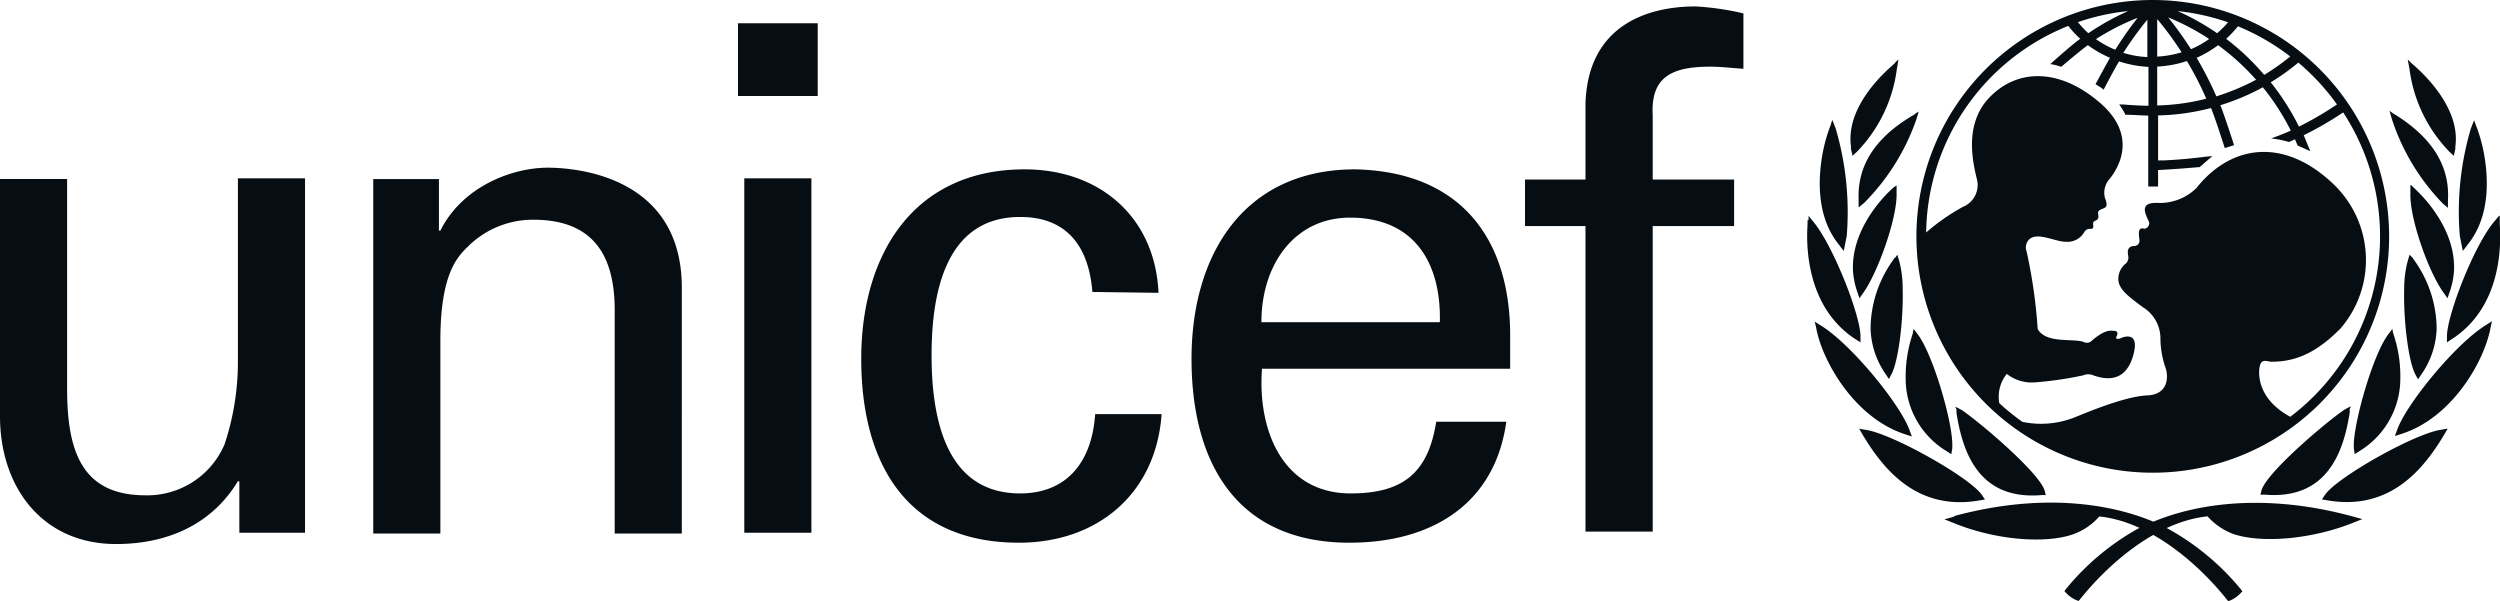
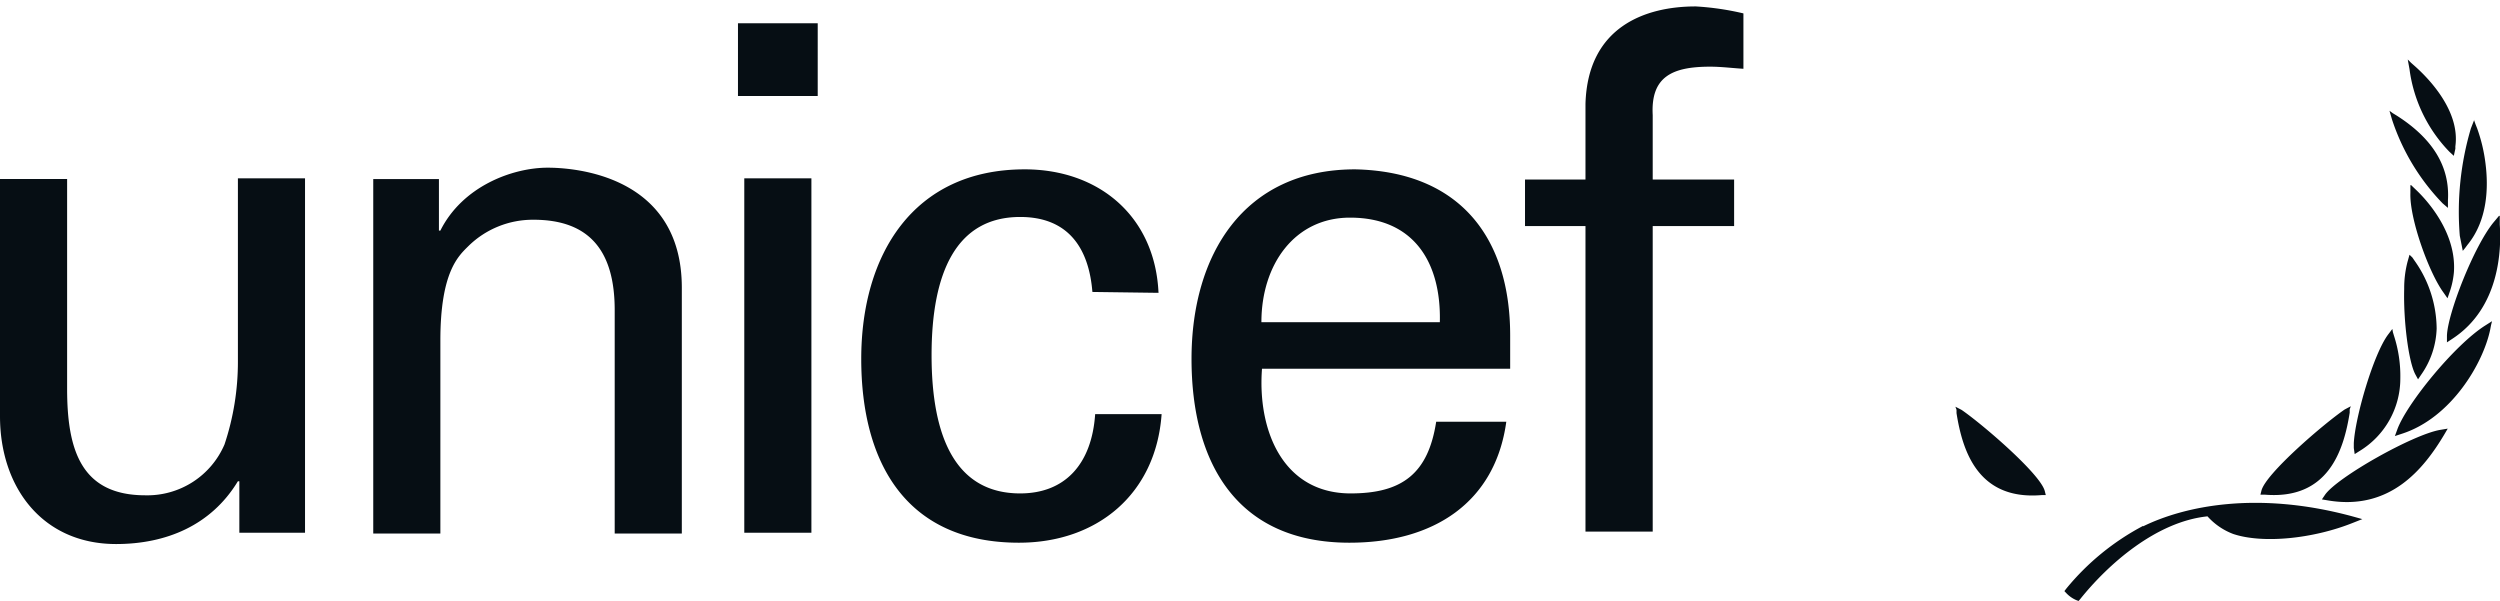
<svg xmlns="http://www.w3.org/2000/svg" viewBox="0 0 225.72 54.26">
  <defs>
    <style>.cls-1{fill:#060e14;}</style>
  </defs>
  <title>Asset 126</title>
  <g id="Layer_2" data-name="Layer 2">
    <g id="dhl">
-       <path class="cls-1" d="M194.38,0a21.34,21.34,0,1,0,21.33,21.34A21.36,21.36,0,0,0,194.38,0M211,9.43a30,30,0,0,1-3.43,2,22.52,22.52,0,0,0-2.55-4,19.78,19.78,0,0,0,2.49-1.78A20.51,20.51,0,0,1,211,9.43m-9-7.08a20.47,20.47,0,0,1,4.78,2.75,20.31,20.31,0,0,1-2.35,1.66A22,22,0,0,0,201,3.51a11.86,11.86,0,0,0,1.08-1.16M203.7,7.2a20.94,20.94,0,0,1-3.59,1.5,31.65,31.65,0,0,0-1.78-3.48,10.18,10.18,0,0,0,1.94-1.14A21.59,21.59,0,0,1,203.7,7.2M201.18,2a9.56,9.56,0,0,1-1,1,21.79,21.79,0,0,0-3.57-2,20.3,20.3,0,0,1,4.52,1m-1.67,1.52a8.51,8.51,0,0,1-1.64.92,32,32,0,0,0-2.06-2.87,21.42,21.42,0,0,1,3.7,1.95m-4.69-1.8a29.47,29.47,0,0,1,2.2,3,9.07,9.07,0,0,1-2.2.39V1.75Zm0,4.29a9.77,9.77,0,0,0,2.68-.5,29.5,29.5,0,0,1,1.75,3.4,19.54,19.54,0,0,1-4.43.61V6Zm-.89-4.25V5.15a8.37,8.37,0,0,1-2.17-.38,32,32,0,0,1,2.17-3m-3,2.68a8.82,8.82,0,0,1-1.64-.92A21.55,21.55,0,0,1,193,1.61a32.2,32.2,0,0,0-2,2.86M192.15,1a22.55,22.55,0,0,0-3.6,2,9.55,9.55,0,0,1-.94-1,20.17,20.17,0,0,1,4.54-1m14.61,36.62c-2.83-1.55-2.89-3.71-2.74-4.51s.71-.45,1.06-.45c1.87,0,3.83-.55,6.24-3a9.47,9.47,0,0,0-.6-13c-4.52-4.34-9.32-3.58-12.41.32a4.73,4.73,0,0,1-3.53,1.34c-2-.07-.73,1.49-.73,1.82s-.3.55-.48.5c-.67-.19-.4.81-.4,1.11a.47.47,0,0,1-.43.46c-.83,0-.6.75-.58.95a.73.73,0,0,1-.32.71,1.79,1.79,0,0,0-.58,1.31c0,.9.83,1.53,2.22,2.56a3.31,3.31,0,0,1,1.58,2.72,8.29,8.29,0,0,0,.41,2.6c.37.91.32,2.57-1.6,2.64-2.33.1-6.49,2-6.84,2.09a8.25,8.25,0,0,1-4.43.3,21.15,21.15,0,0,1-2.09-1.69,3.28,3.28,0,0,1,.68-2.64,3.65,3.65,0,0,0,2.59.76,31.93,31.93,0,0,0,4.3-.63,1.18,1.18,0,0,1,.93,0c1.23.44,2.9.58,3.58-1.76s-.93-1.69-1.13-1.59-.48.08-.38-.12c.3-.6-.15-.54-.4-.56-.66-.07-1.51.63-1.79.88a.63.63,0,0,1-.66.18c-.86-.44-3.45.19-4.25-1.21a47,47,0,0,0-1-7,1,1,0,0,1,.1-.93c.65-1,2.47.07,3.45.05a1.75,1.75,0,0,0,1.68-.92c.32-.39.54-.17.71-.28s0-.42.09-.57.16-.07.36-.25,0-.55.08-.71c.29-.43,1.08-.08.6-1.23a1.87,1.87,0,0,1,.46-1.76c.57-.74,2.77-3.83-1.11-7-3.71-3.07-7.46-2.82-9.87-.21s-1.21,6.45-1,7.46a2.13,2.13,0,0,1-1.31,2.32,18.84,18.84,0,0,0-3.31,2.31A20.36,20.36,0,0,1,186.74,2.34a9.06,9.06,0,0,0,1.08,1.16c-.86.62-2.71,2.29-2.71,2.29a4.56,4.56,0,0,1,.49.09l.51.15s1.63-1.4,2.4-1.95a10.26,10.26,0,0,0,2,1.14c-.37.63-1.31,2.38-1.31,2.38l.42.26a3.06,3.06,0,0,1,.31.24s1-1.92,1.4-2.56a10,10,0,0,0,2.65.5V9.55c-.5,0-1.79-.07-2.31-.12l-.33,0,.18.27a5.35,5.35,0,0,1,.35.59l0,.07h.09c.38,0,1.55.07,2,.08v6.4h.89V15.35c1.3-.06,2.38-.15,3.69-.26h.06l1.15-1-.63.06c-1.23.16-2.46.27-3.7.33l-.57,0V10.42a20.26,20.26,0,0,0,4.78-.67c.43,1.06,1.24,3.62,1.24,3.62l.84-.26s-.81-2.55-1.24-3.61a20.56,20.56,0,0,0,3.84-1.62,21.73,21.73,0,0,1,2.52,3.91c-.63.3-1.78.71-1.77.71a9.38,9.38,0,0,1,1.61.32l.54-.24.24.56,1.14.51-.13-.32L208,12.21a30.75,30.75,0,0,0,3.56-2.06,20.44,20.44,0,0,1-4.76,27.47M171.12,5.67l-.33.3c-1.26,1.1-4.11,4-3.67,7.24l0,.22.14.64.4-.37a13.1,13.1,0,0,0,3.6-7.45l.15-.88-.33.3Zm-5.8,5.55-.15.38a14.54,14.54,0,0,0-.75,3.16c-.27,2.12-.21,5.11,1.63,7.35l.2.27.22.27.27-1.36a26.79,26.79,0,0,0-1-9.69l-.3-.77-.14.39Zm-2.12,8.66,0,.4c-.15,2.15,0,7.48,4.26,10.3l.52.33,0-.61c-.07-2-2.43-8-4.19-10.2l-.5-.61,0,.39Zm.74,9.52.07.37c.63,3.05,3.53,8,8,9.44l.61.2-.22-.6c-.84-2.29-5.15-7.62-7.92-9.37l-.63-.4.08.36Zm9-19.12-.35.21c-3.33,2-4.9,4.5-4.78,7.54l0,.7.49-.4A20,20,0,0,0,173,10.85l.24-.78-.35.21Zm-2,6.66-.25.24c-.86.81-3.61,3.75-3.38,7.38a7.37,7.37,0,0,0,.38,1.79l.2.58.35-.5c1.32-1.86,3.07-6.76,3-9l0-.69Zm.14,6.31-.19.28a10.7,10.7,0,0,0-2,6.14,7.57,7.57,0,0,0,1.37,4.12l.29.43.24-.46c.6-1.13,1.08-4.79,1-7.7a9.91,9.91,0,0,0-.3-2.45L171.3,23l-.19.28ZM172.73,30l-.09.3a12.07,12.07,0,0,0-.58,3.9,7.64,7.64,0,0,0,3.72,6.55l.4.26.09-.55s0-.43,0-.43c-.07-2.3-1.78-8.06-3.11-9.83l-.37-.49-.09.29Zm-4.7,9,.17.29c1.8,3,4.84,6.89,10.54,5.89l.48-.08-.27-.4c-1.07-1.58-8-5.48-10.43-5.88l-.66-.11Zm8.43,7.64-.9.25.86.34c3.62,1.49,8.16,1.92,10.79,1a5.7,5.7,0,0,0,2.33-1.6c4.64.48,9,4.34,11.51,7.49l.13.16.2-.07a2.91,2.91,0,0,0,.9-.63l.18-.19-.16-.21a22.68,22.68,0,0,0-7-5.68c-3.72-1.82-10.29-3.23-18.89-.9" />
      <path class="cls-1" d="M176.65,37l0,.3c.54,3.41,1.93,7.89,7.69,7.4l.37,0-.09-.36c-.39-1.55-5.67-6.07-7.51-7.33l-.56-.29ZM217.39,5.37l.16.88a13.16,13.16,0,0,0,3.6,7.45l.4.37.14-.64,0-.22c.44-3.21-2.42-6.14-3.66-7.24l-.34-.3Zm6,5.46-.3.77a26.57,26.57,0,0,0-1,9.69l.27,1.36.22-.27.2-.27c1.84-2.24,1.9-5.23,1.63-7.35a14.54,14.54,0,0,0-.75-3.16l-.15-.38-.14-.39Zm2.24,8.66-.51.61c-1.76,2.16-4.12,8.18-4.19,10.2l0,.61.5-.33c4.31-2.82,4.42-8.15,4.27-10.3l0-.4,0-.39ZM225,29l-.63.4c-2.77,1.76-7.09,7.08-7.92,9.37l-.22.6.61-.2c4.48-1.43,7.38-6.39,8-9.44l.07-.37L225,29ZM215.74,10l.23.79a19.74,19.74,0,0,0,4.57,7.57l.48.41,0-.69c.18-3-1.33-5.54-4.62-7.64l-.36-.22Zm1.89,6.74,0,.69c-.09,2.28,1.66,7.18,3,9l.35.5.2-.58a7.37,7.37,0,0,0,.38-1.79c.24-3.63-2.53-6.57-3.38-7.38l-.25-.24-.25-.24ZM217.55,23l-.18.64a9.45,9.45,0,0,0-.3,2.45c-.08,2.9.4,6.57,1,7.7l.25.46.29-.43A7.65,7.65,0,0,0,220,29.67a10.7,10.7,0,0,0-2-6.14l-.19-.28ZM216,29.7l-.37.49c-1.34,1.77-3,7.53-3.11,9.83,0,0,0,.42,0,.43l.08.55.41-.26a7.66,7.66,0,0,0,3.71-6.55,11.8,11.8,0,0,0-.58-3.9l-.09-.3L216,29.7Zm5,9-.66.11c-2.45.4-9.36,4.3-10.43,5.88l-.27.4.48.08c5.7,1,8.74-2.89,10.54-5.89l.17-.29.17-.29ZM193.5,47.48a22.56,22.56,0,0,0-6.95,5.68l-.16.21.18.19a2.7,2.7,0,0,0,.91.63l.19.07.14-.16c2.52-3.15,6.86-7,11.5-7.48a5.92,5.92,0,0,0,2.32,1.59c2.64.89,7.18.45,10.8-1l.86-.34-.9-.25c-8.6-2.33-15.17-.92-18.89.9m18.75-10.84-.55.29c-1.85,1.26-7.13,5.78-7.52,7.33l-.09.36.37,0c5.76.49,7.15-4,7.69-7.4l0-.3ZM66.63,2.1h7.2V8.67h-7.2Zm.57,14h6.06v32H67.2v-32Zm-45.72,0h6.06v32H21.61V43.45h-.13c-2.42,4-6.5,5.67-11,5.67C3.83,49.12,0,44,0,37.58V16.16H6.06V35.1c0,5.54,1.27,9.62,7.07,9.62a7.58,7.58,0,0,0,7.14-4.59,23.52,23.52,0,0,0,1.21-7.52V16.16Zm18.15,4.72h.13c2-4,6.5-5.68,9.69-5.68,2.23,0,12.11.58,12.11,10.84V48.17H55.5V28c0-5.29-2.23-8.16-7.33-8.16a8.3,8.3,0,0,0-5.86,2.36c-.89.89-2.55,2.29-2.55,8.54V48.17H33.7v-32h5.93v4.72Zm59,5.54c-.32-4-2.21-6.77-6.52-6.77-5.76,0-8,5-8,12.48s2.22,12.48,8,12.48c4,0,6.46-2.59,6.77-7.16h6C104.37,44.61,99.06,49,92,49c-10.19,0-14.24-7.22-14.24-16.6s4.68-17.11,14.76-17.11c6.71,0,11.77,4.25,12.08,11.15Zm15.32,6.85c-.45,5.57,1.83,11.34,8,11.34,4.69,0,7-1.83,7.72-6.47H136C135,45.37,129.44,49,121.84,49c-10.19,0-14.26-7.22-14.26-16.6s4.7-17.11,14.77-17.11c9.49.2,14,6.21,14,15v3H113.93ZM130,29.09c.13-5.32-2.28-9.44-8.11-9.44-5,0-8,4.23-8,9.44ZM143.15,48V20.41h-5.46v-4.2h5.46V9.38c.2-7,5.45-8.8,9.95-8.8a24.77,24.77,0,0,1,4.31.63v5c-1-.06-2-.19-3-.19-3.41,0-5.38.89-5.19,4.37v5.82h7.35v4.2h-7.35V48Z" />
    </g>
  </g>
</svg>